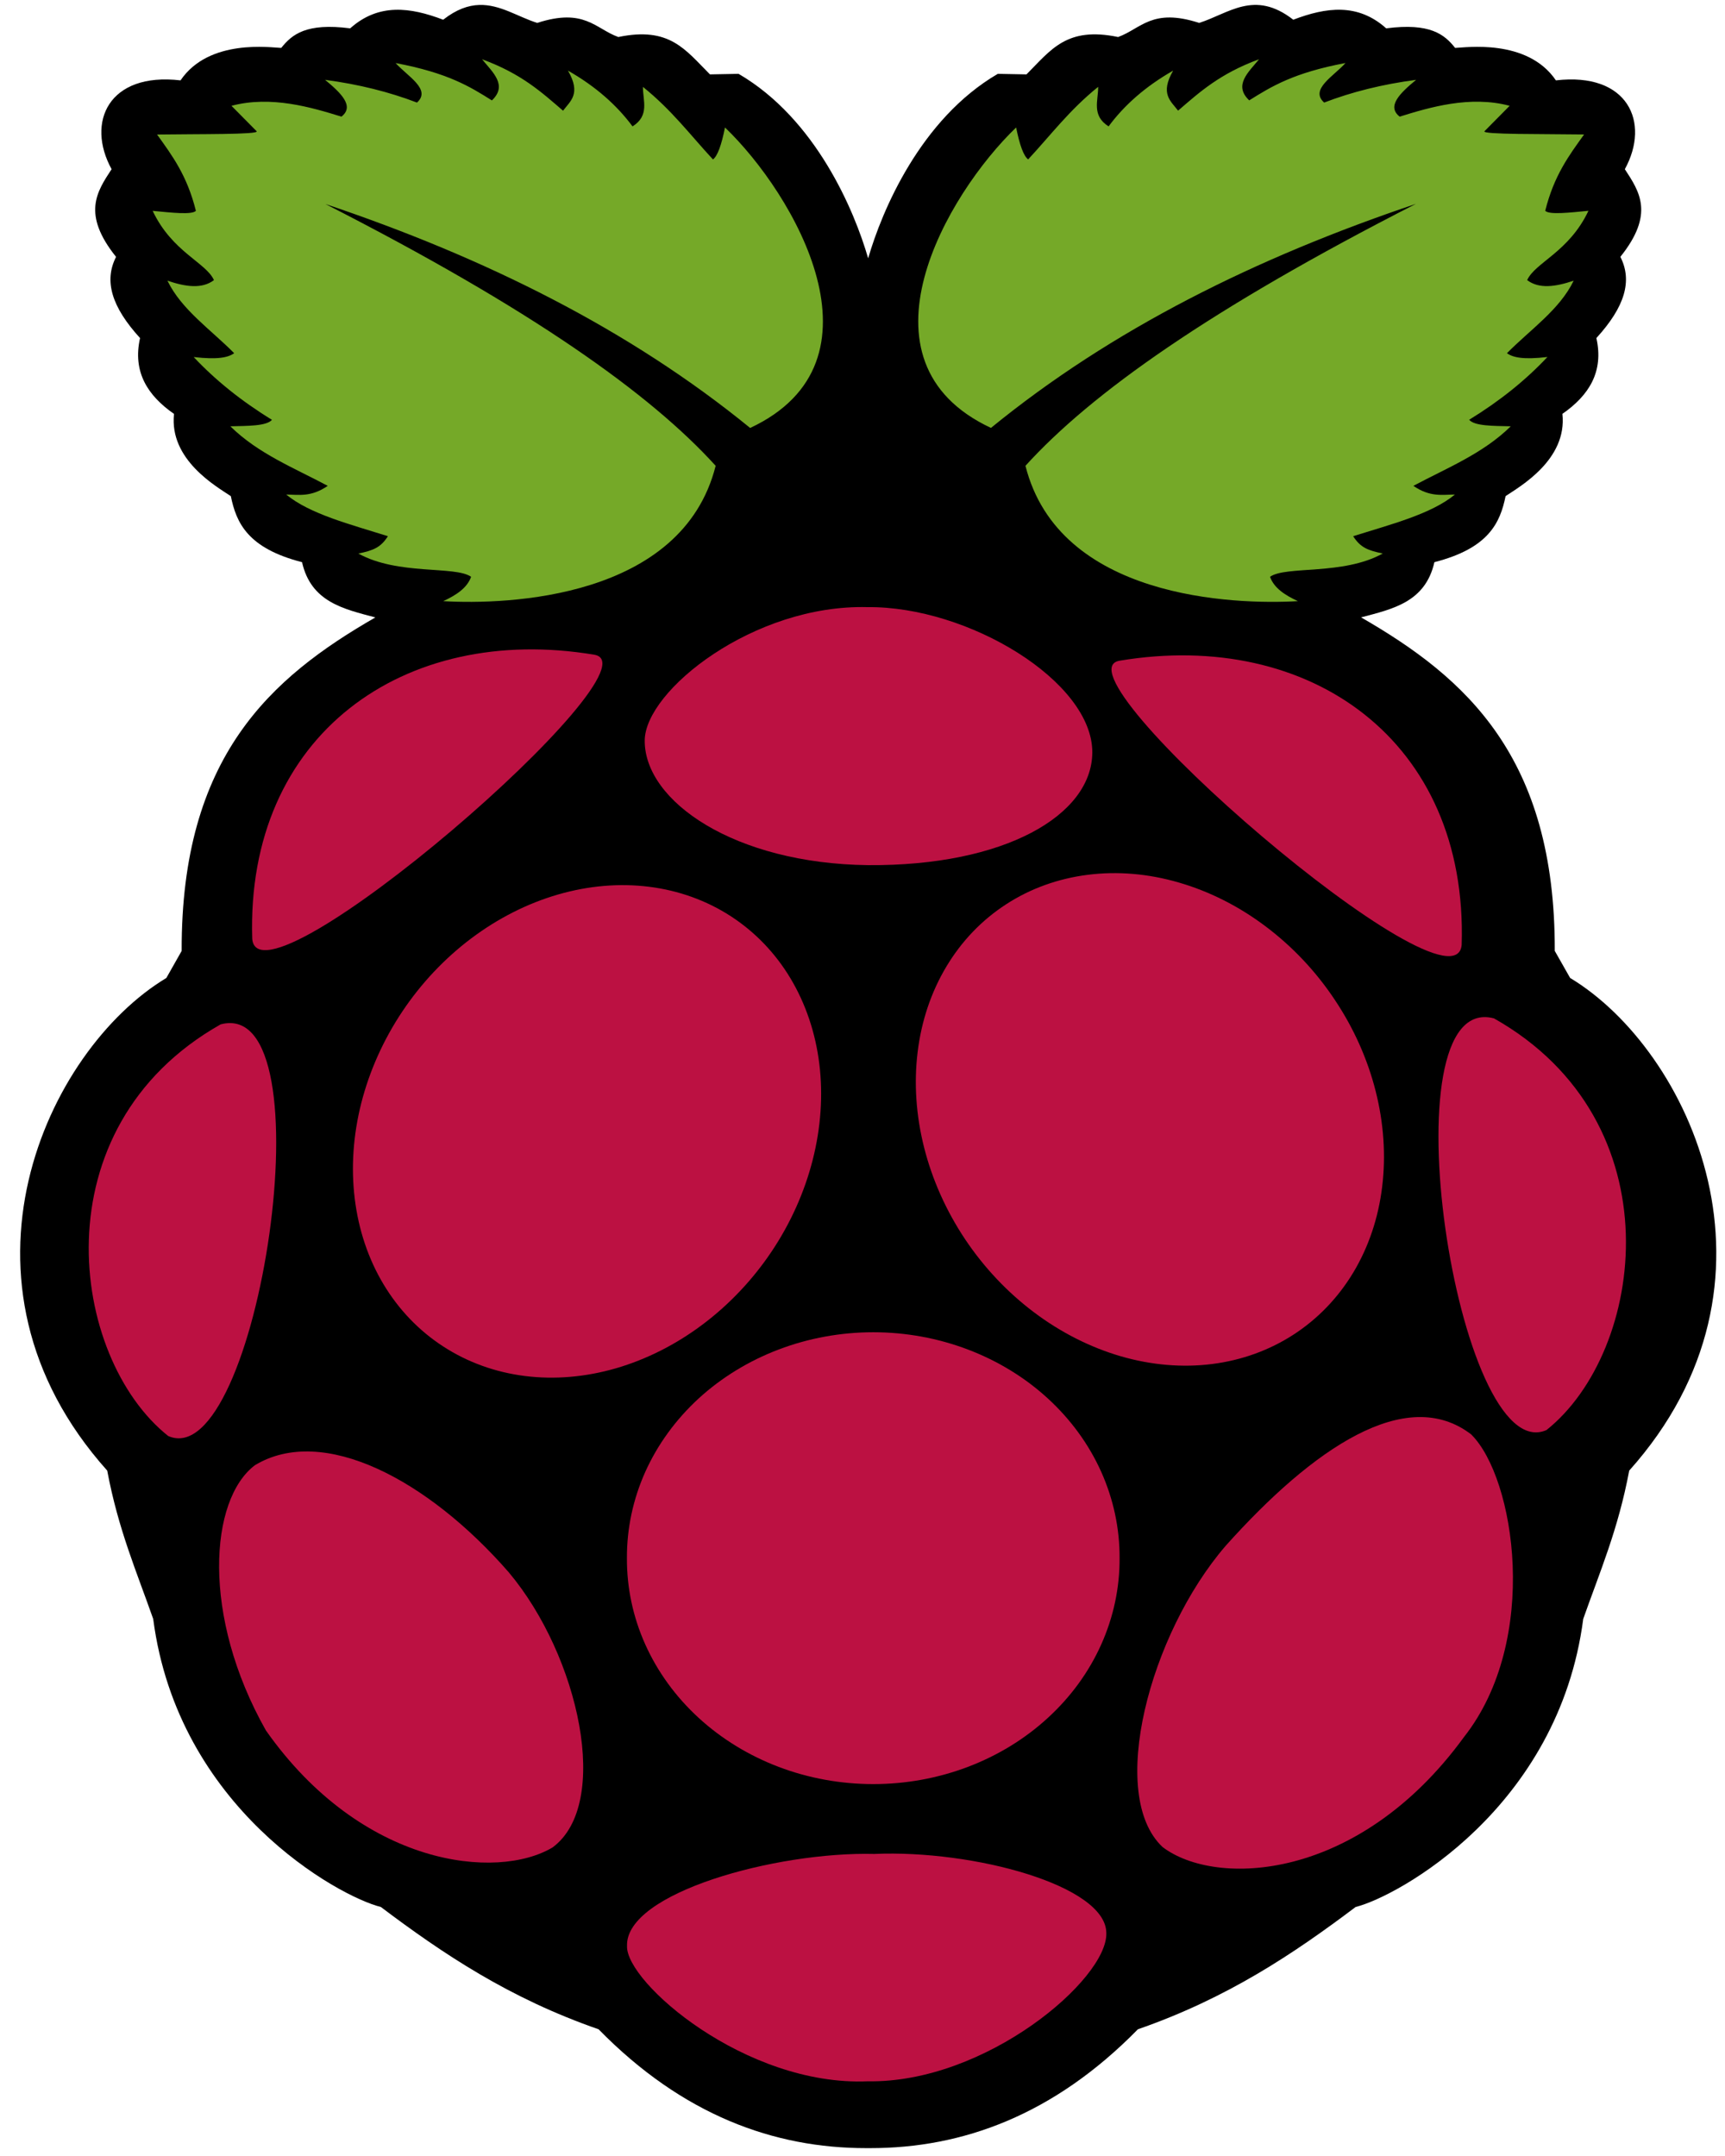
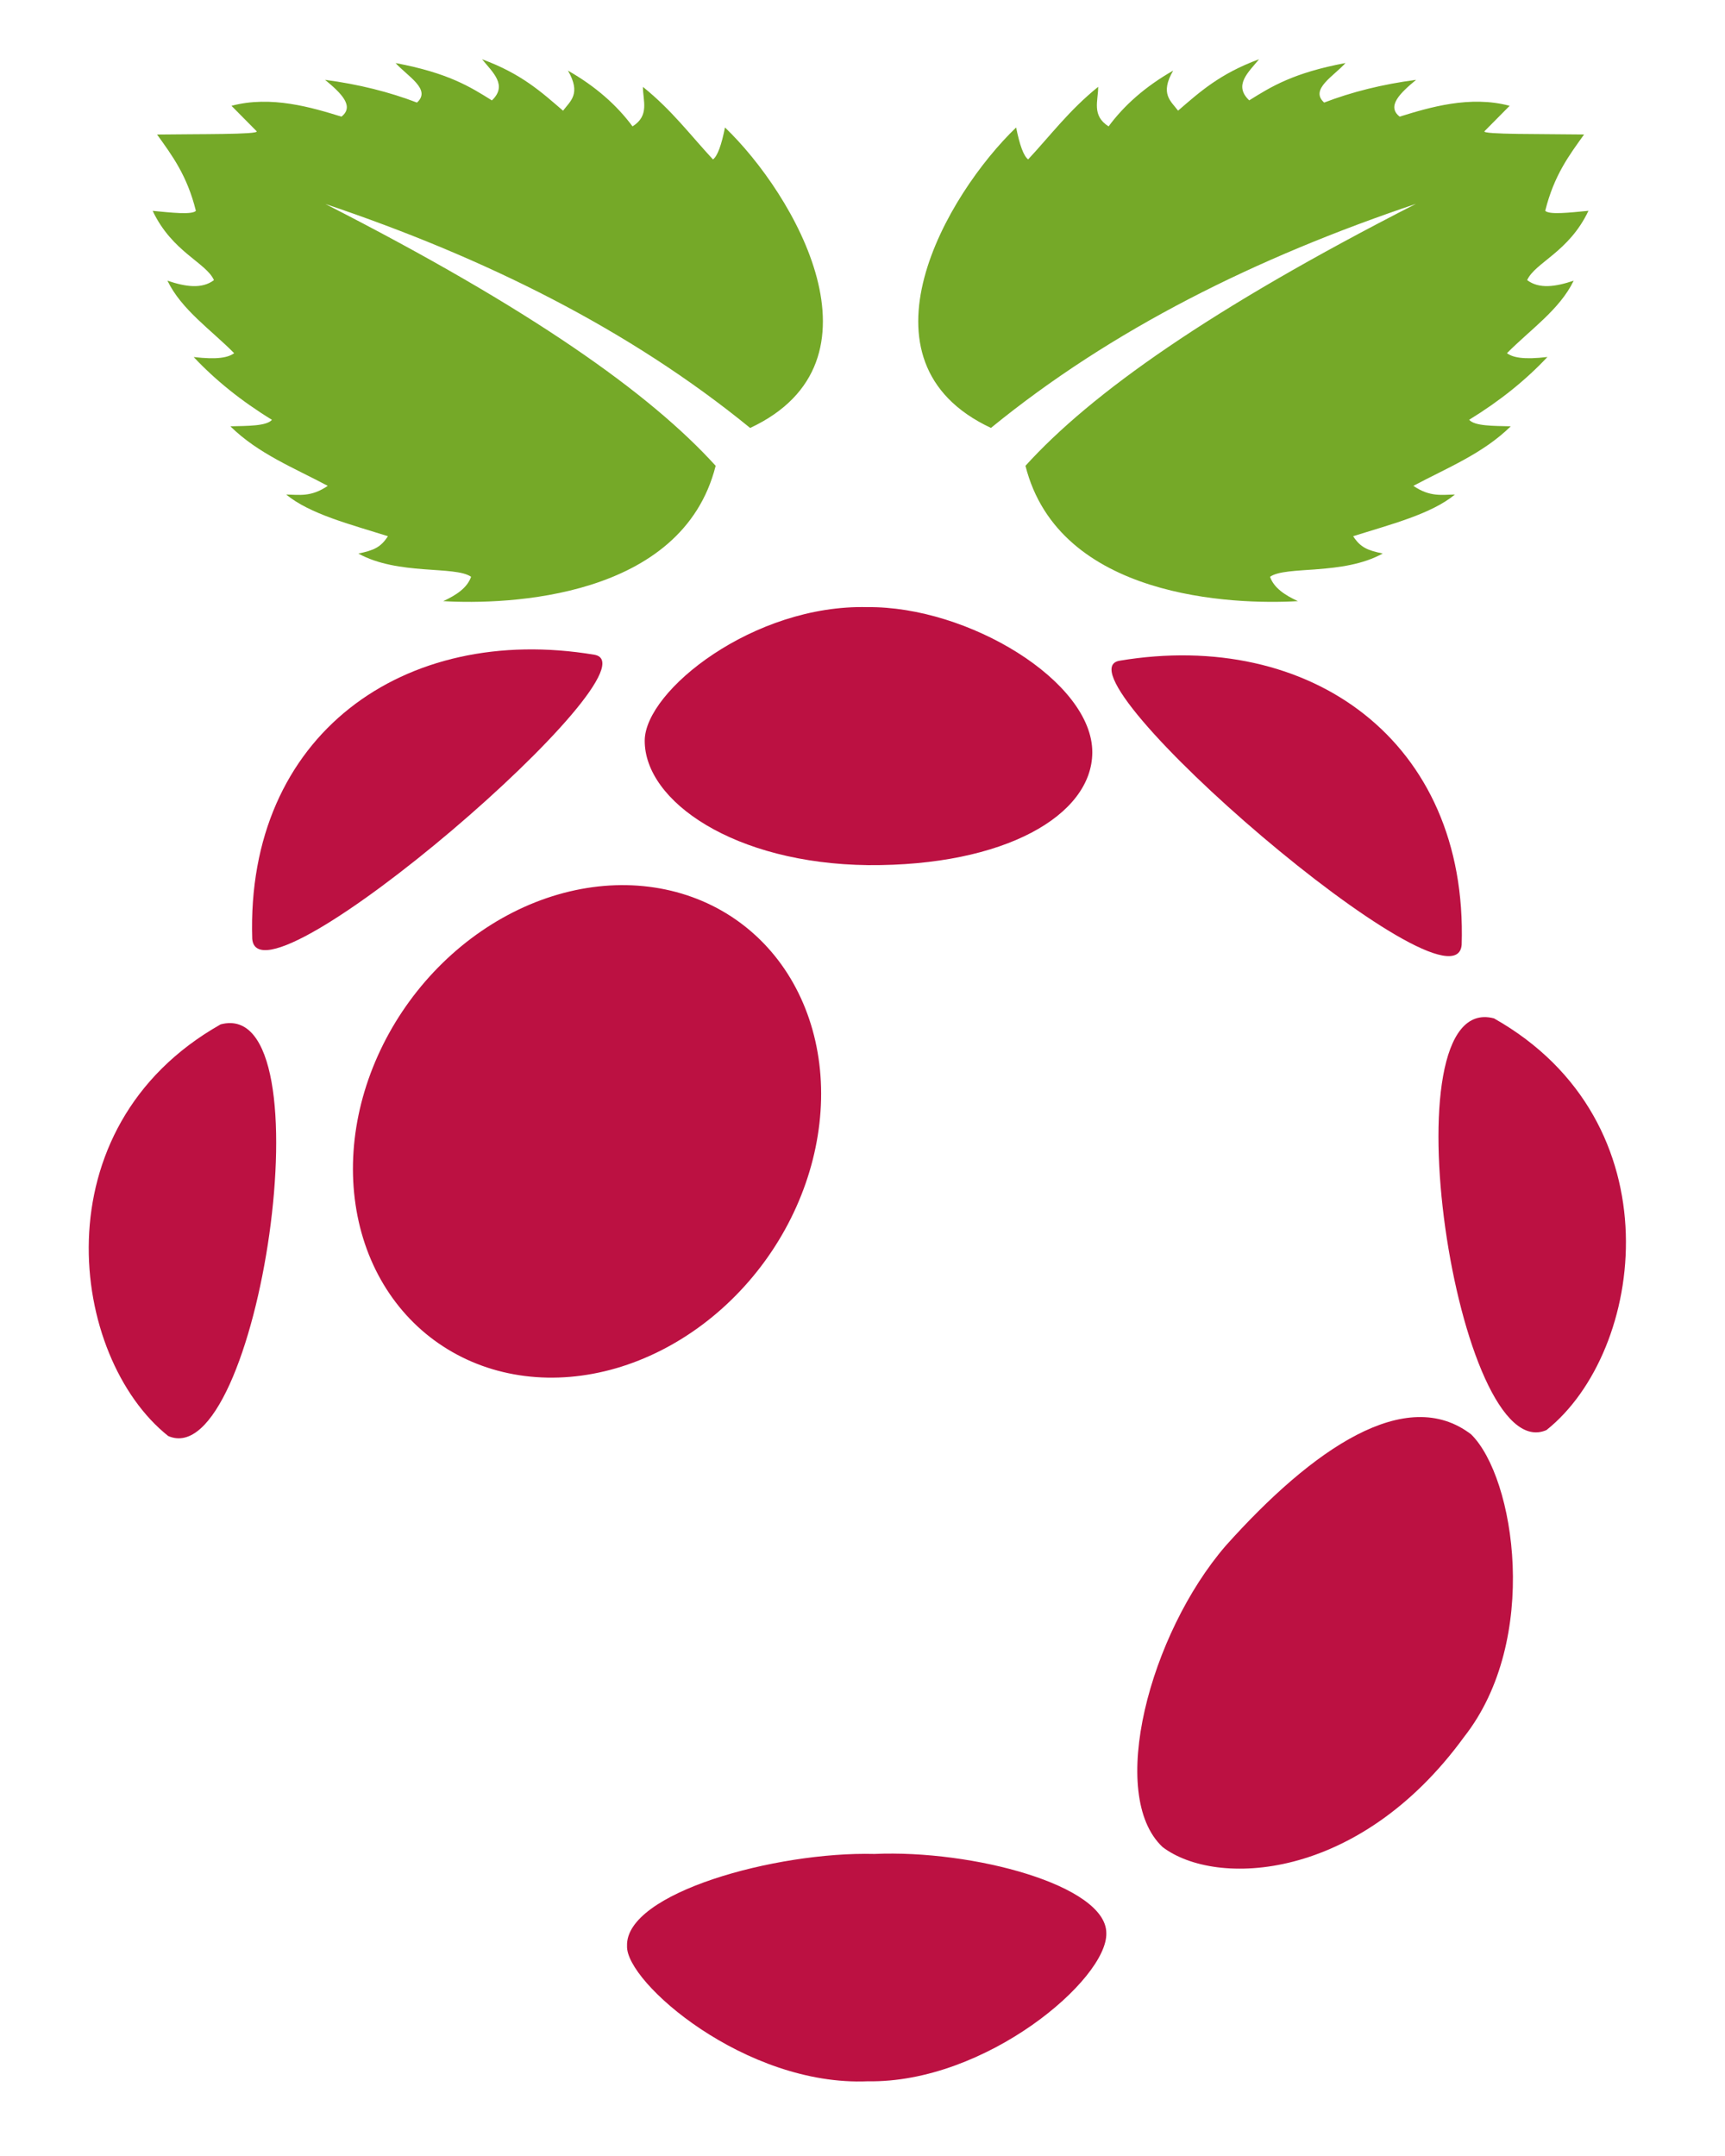
<svg xmlns="http://www.w3.org/2000/svg" width="32" height="40" viewBox="0 0 32 40" fill="none">
  <g clip-path="url(#clip0_119_302)">
-     <path d="M8.891 0.092C8.688 0.098 8.469 0.172 8.221 0.366C7.613 0.134 7.024 0.054 6.496 0.526C5.682 0.421 5.418 0.637 5.217 0.889C5.039 0.885 3.88 0.707 3.349 1.491C2.014 1.335 1.592 2.268 2.07 3.139C1.797 3.557 1.515 3.969 2.153 4.766C1.927 5.209 2.067 5.69 2.598 6.272C2.458 6.896 2.734 7.336 3.228 7.679C3.136 8.532 4.019 9.028 4.282 9.205C4.384 9.702 4.595 10.171 5.603 10.43C5.77 11.171 6.376 11.299 6.963 11.455C5.023 12.571 3.359 14.039 3.37 17.642L3.086 18.144C0.861 19.483 -1.141 23.787 1.989 27.284C2.194 28.379 2.537 29.166 2.842 30.036C3.299 33.543 6.279 35.185 7.065 35.38C8.217 36.248 9.443 37.072 11.104 37.649C12.668 39.246 14.364 39.855 16.069 39.854C16.093 39.854 16.119 39.854 16.144 39.854C17.849 39.855 19.544 39.246 21.109 37.649C22.769 37.072 23.996 36.248 25.148 35.38C25.933 35.185 28.914 33.543 29.37 30.036C29.676 29.166 30.018 28.379 30.223 27.284C33.353 23.786 31.351 19.483 29.127 18.144L28.842 17.642C28.853 14.039 27.189 12.571 25.249 11.454C25.836 11.299 26.442 11.171 26.609 10.43C27.617 10.171 27.828 9.701 27.93 9.204C28.193 9.027 29.076 8.531 28.984 7.678C29.478 7.335 29.754 6.895 29.614 6.272C30.145 5.69 30.285 5.209 30.059 4.765C30.697 3.969 30.414 3.556 30.142 3.139C30.62 2.268 30.198 1.335 28.863 1.491C28.331 0.707 27.173 0.885 26.994 0.889C26.794 0.637 26.529 0.421 25.715 0.526C25.188 0.053 24.599 0.134 23.991 0.366C23.269 -0.198 22.791 0.254 22.245 0.425C21.371 0.142 21.171 0.53 20.742 0.687C19.788 0.488 19.499 0.922 19.042 1.38L18.51 1.37C17.073 2.208 16.358 3.915 16.105 4.793C15.852 3.915 15.139 2.208 13.701 1.37L13.17 1.38C12.712 0.922 12.423 0.488 11.47 0.687C11.04 0.53 10.841 0.142 9.966 0.425C9.608 0.313 9.278 0.08 8.891 0.092L8.891 0.092Z" fill="black" />
    <path d="M6.029 3.781C9.844 5.727 12.061 7.302 13.276 8.642C12.654 11.11 9.408 11.223 8.222 11.153C8.465 11.041 8.667 10.907 8.739 10.701C8.441 10.492 7.386 10.679 6.648 10.27C6.932 10.211 7.064 10.155 7.196 9.948C6.5 9.728 5.75 9.539 5.309 9.175C5.547 9.178 5.769 9.227 6.08 9.014C5.456 8.681 4.79 8.418 4.273 7.909C4.596 7.901 4.944 7.906 5.045 7.789C4.474 7.439 3.992 7.049 3.593 6.624C4.045 6.677 4.235 6.631 4.344 6.553C3.913 6.116 3.366 5.746 3.106 5.207C3.441 5.322 3.748 5.365 3.969 5.197C3.822 4.87 3.194 4.677 2.832 3.912C3.185 3.946 3.559 3.988 3.634 3.912C3.47 3.251 3.189 2.88 2.914 2.496C3.669 2.485 4.813 2.499 4.761 2.435L4.294 1.963C5.032 1.767 5.786 1.995 6.334 2.164C6.58 1.972 6.33 1.729 6.03 1.481C6.656 1.564 7.223 1.707 7.735 1.903C8.008 1.659 7.557 1.414 7.339 1.17C8.307 1.352 8.718 1.607 9.125 1.863C9.421 1.582 9.142 1.344 8.943 1.1C9.673 1.367 10.049 1.713 10.445 2.054C10.579 1.874 10.786 1.743 10.536 1.31C11.055 1.606 11.445 1.955 11.734 2.345C12.055 2.143 11.925 1.867 11.927 1.612C12.466 2.046 12.807 2.507 13.226 2.958C13.31 2.897 13.384 2.691 13.449 2.365C14.735 3.599 16.551 6.707 13.916 7.94C11.674 6.11 8.996 4.779 6.028 3.782L6.029 3.781Z" fill="#75A928" />
    <path d="M26.269 3.781C22.455 5.727 20.238 7.301 19.023 8.642C19.645 11.11 22.89 11.222 24.077 11.153C23.834 11.041 23.632 10.907 23.56 10.701C23.858 10.492 24.913 10.679 25.651 10.269C25.367 10.211 25.235 10.155 25.102 9.948C25.799 9.728 26.549 9.539 26.99 9.175C26.752 9.177 26.53 9.227 26.219 9.014C26.843 8.681 27.509 8.417 28.026 7.909C27.703 7.901 27.355 7.906 27.254 7.788C27.825 7.438 28.307 7.049 28.706 6.623C28.254 6.677 28.064 6.631 27.955 6.553C28.386 6.116 28.933 5.746 29.193 5.207C28.858 5.321 28.551 5.365 28.33 5.197C28.477 4.87 29.105 4.677 29.467 3.911C29.114 3.945 28.74 3.988 28.665 3.911C28.829 3.251 29.11 2.88 29.386 2.495C28.631 2.484 27.487 2.498 27.538 2.435L28.005 1.963C27.268 1.766 26.513 1.994 25.965 2.164C25.719 1.972 25.97 1.729 26.27 1.481C25.643 1.564 25.076 1.706 24.564 1.903C24.291 1.658 24.742 1.414 24.96 1.169C23.992 1.351 23.582 1.607 23.174 1.862C22.878 1.582 23.157 1.343 23.357 1.099C22.627 1.367 22.25 1.712 21.854 2.053C21.72 1.874 21.513 1.743 21.763 1.31C21.245 1.606 20.854 1.954 20.565 2.345C20.245 2.142 20.374 1.866 20.372 1.611C19.834 2.045 19.492 2.507 19.073 2.957C18.989 2.896 18.915 2.69 18.85 2.365C17.565 3.599 15.748 6.707 18.383 7.939C20.624 6.109 23.302 4.779 26.27 3.781L26.269 3.781Z" fill="#75A928" />
-     <path d="M20.769 28.909C20.772 29.458 20.656 30.003 20.428 30.511C20.2 31.02 19.864 31.482 19.439 31.871C19.015 32.261 18.51 32.57 17.954 32.781C17.398 32.992 16.802 33.1 16.2 33.1C15.598 33.1 15.001 32.992 14.445 32.781C13.89 32.57 13.385 32.261 12.96 31.871C12.536 31.482 12.2 31.02 11.971 30.511C11.743 30.003 11.627 29.458 11.63 28.909C11.627 28.359 11.743 27.815 11.971 27.306C12.2 26.798 12.536 26.336 12.96 25.946C13.385 25.557 13.89 25.248 14.445 25.037C15.001 24.826 15.598 24.717 16.2 24.717C16.802 24.717 17.398 24.826 17.954 25.037C18.51 25.248 19.015 25.557 19.439 25.946C19.864 26.336 20.2 26.798 20.428 27.306C20.656 27.815 20.772 28.359 20.769 28.909Z" fill="#BC1142" />
    <path d="M13.556 16.998C14.006 17.29 14.383 17.682 14.665 18.153C14.946 18.623 15.128 19.162 15.199 19.739C15.27 20.316 15.228 20.92 15.077 21.516C14.926 22.112 14.668 22.689 14.318 23.213C13.968 23.737 13.532 24.199 13.037 24.571C12.541 24.944 11.995 25.22 11.429 25.385C10.863 25.549 10.289 25.598 9.739 25.529C9.189 25.46 8.674 25.274 8.224 24.982C7.774 24.691 7.397 24.298 7.115 23.828C6.833 23.358 6.652 22.819 6.581 22.241C6.51 21.664 6.551 21.061 6.702 20.465C6.854 19.869 7.112 19.292 7.462 18.768C7.812 18.244 8.247 17.782 8.743 17.409C9.238 17.037 9.785 16.76 10.351 16.596C10.917 16.432 11.491 16.383 12.041 16.452C12.591 16.521 13.105 16.706 13.556 16.998Z" fill="#BC1142" />
-     <path d="M18.666 16.776C18.215 17.068 17.839 17.46 17.557 17.931C17.275 18.401 17.093 18.94 17.023 19.517C16.952 20.094 16.993 20.698 17.144 21.294C17.295 21.89 17.553 22.466 17.903 22.991C18.253 23.515 18.689 23.977 19.184 24.349C19.68 24.722 20.227 24.998 20.792 25.163C21.358 25.327 21.933 25.376 22.482 25.307C23.032 25.238 23.547 25.052 23.997 24.76C24.447 24.468 24.824 24.076 25.106 23.606C25.388 23.136 25.57 22.596 25.64 22.019C25.711 21.442 25.67 20.838 25.519 20.242C25.368 19.646 25.11 19.07 24.759 18.546C24.41 18.021 23.974 17.56 23.478 17.187C22.983 16.814 22.436 16.538 21.87 16.374C21.305 16.209 20.73 16.16 20.18 16.23C19.631 16.299 19.116 16.484 18.666 16.776Z" fill="#BC1142" />
    <path d="M4.093 19.005C6.137 18.463 4.783 27.374 3.12 26.642C1.291 25.186 0.701 20.922 4.093 19.005Z" fill="#BC1142" />
    <path d="M27.715 18.894C25.671 18.352 27.025 27.263 28.688 26.532C30.518 25.075 31.107 20.811 27.715 18.894Z" fill="#BC1142" />
    <path d="M20.77 12.258C24.298 11.669 27.233 13.743 27.115 17.528C26.999 18.979 19.471 12.474 20.77 12.258Z" fill="#BC1142" />
    <path d="M11.024 12.147C7.496 11.558 4.561 13.632 4.679 17.417C4.795 18.868 12.323 12.363 11.024 12.147Z" fill="#BC1142" />
    <path d="M16.091 11.264C13.986 11.21 11.965 12.811 11.96 13.739C11.954 14.867 13.625 16.022 16.105 16.051C18.638 16.069 20.255 15.127 20.263 13.963C20.272 12.644 17.959 11.244 16.091 11.264L16.091 11.264Z" fill="#BC1142" />
    <path d="M16.219 34.396C18.055 34.316 20.518 34.981 20.523 35.862C20.553 36.718 18.289 38.651 16.098 38.614C13.828 38.711 11.602 36.774 11.632 36.103C11.598 35.119 14.395 34.35 16.219 34.396Z" fill="#BC1142" />
-     <path d="M9.439 29.172C10.746 30.73 11.342 33.468 10.251 34.275C9.219 34.891 6.714 34.637 4.933 32.105C3.732 29.98 3.886 27.819 4.73 27.183C5.991 26.423 7.939 27.45 9.439 29.172H9.439Z" fill="#BC1142" />
    <path d="M22.738 28.678C21.324 30.317 20.537 33.306 21.568 34.269C22.555 35.017 25.202 34.913 27.158 32.227C28.578 30.424 28.102 27.412 27.291 26.612C26.086 25.689 24.356 26.87 22.738 28.678L22.738 28.678Z" fill="#BC1142" />
  </g>
  <defs>
    <clipPath id="clip0_119_302">
      <rect width="32" height="40" fill="white" />
    </clipPath>
  </defs>
</svg>